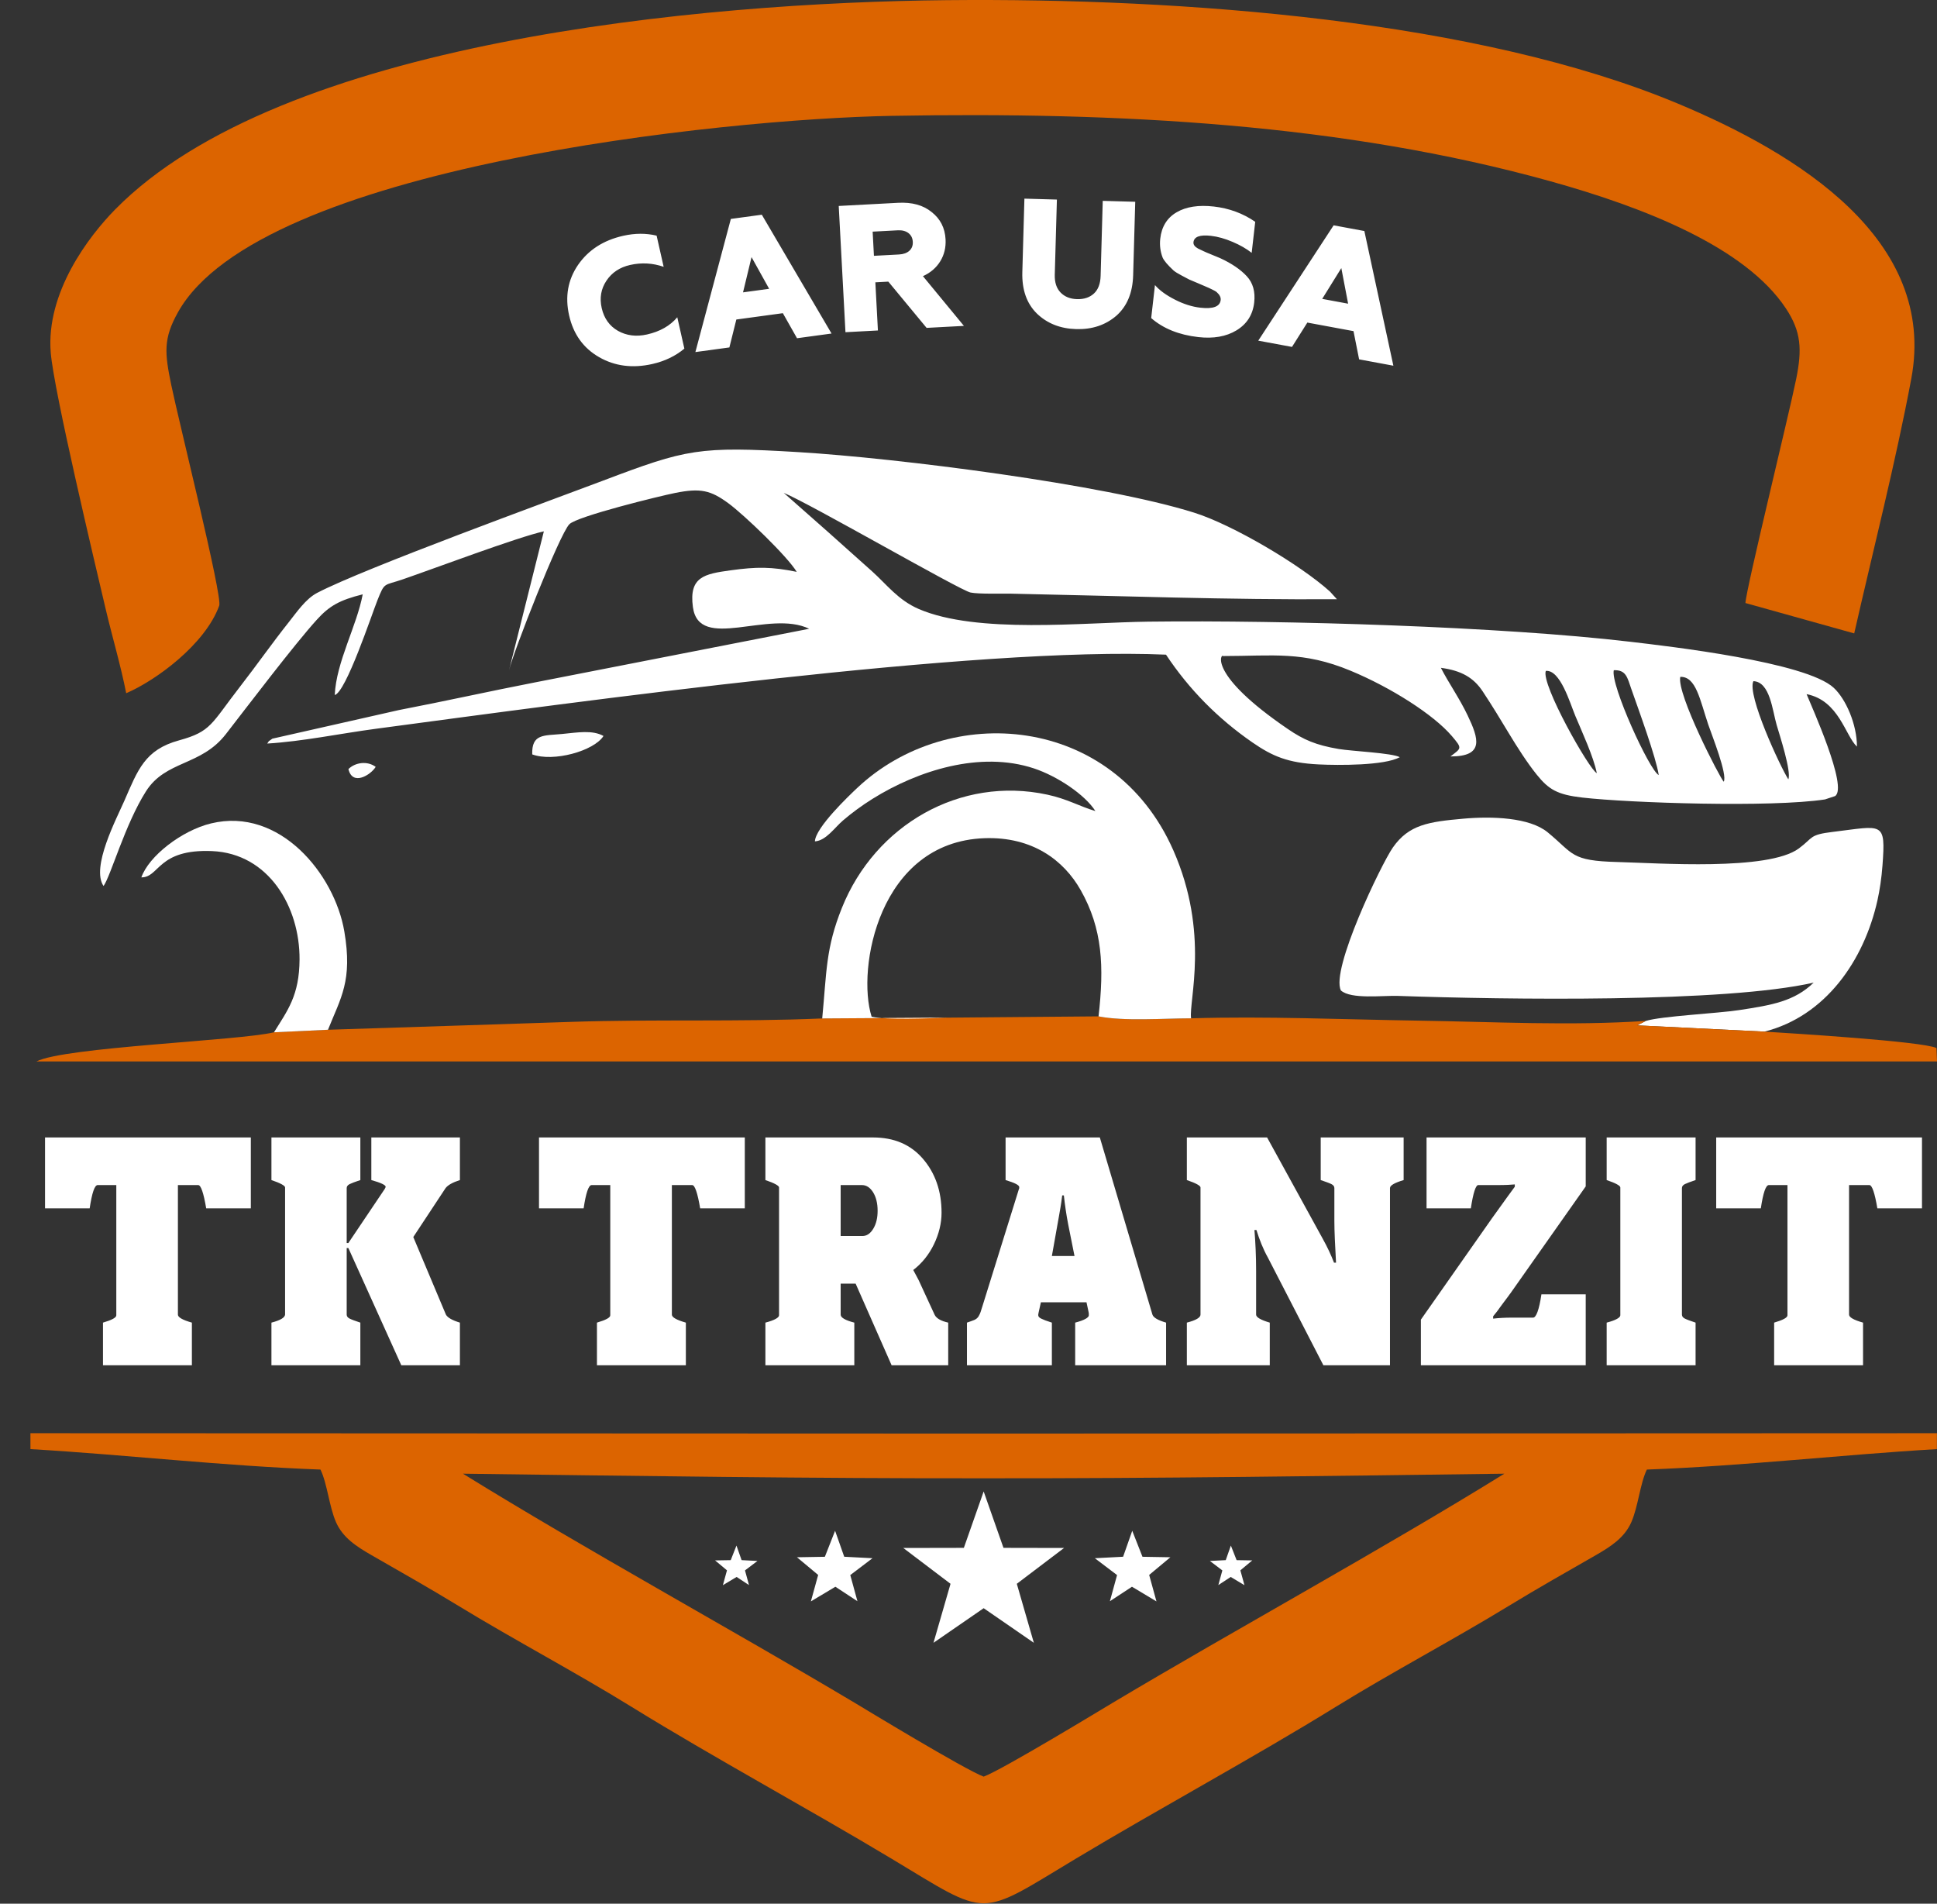
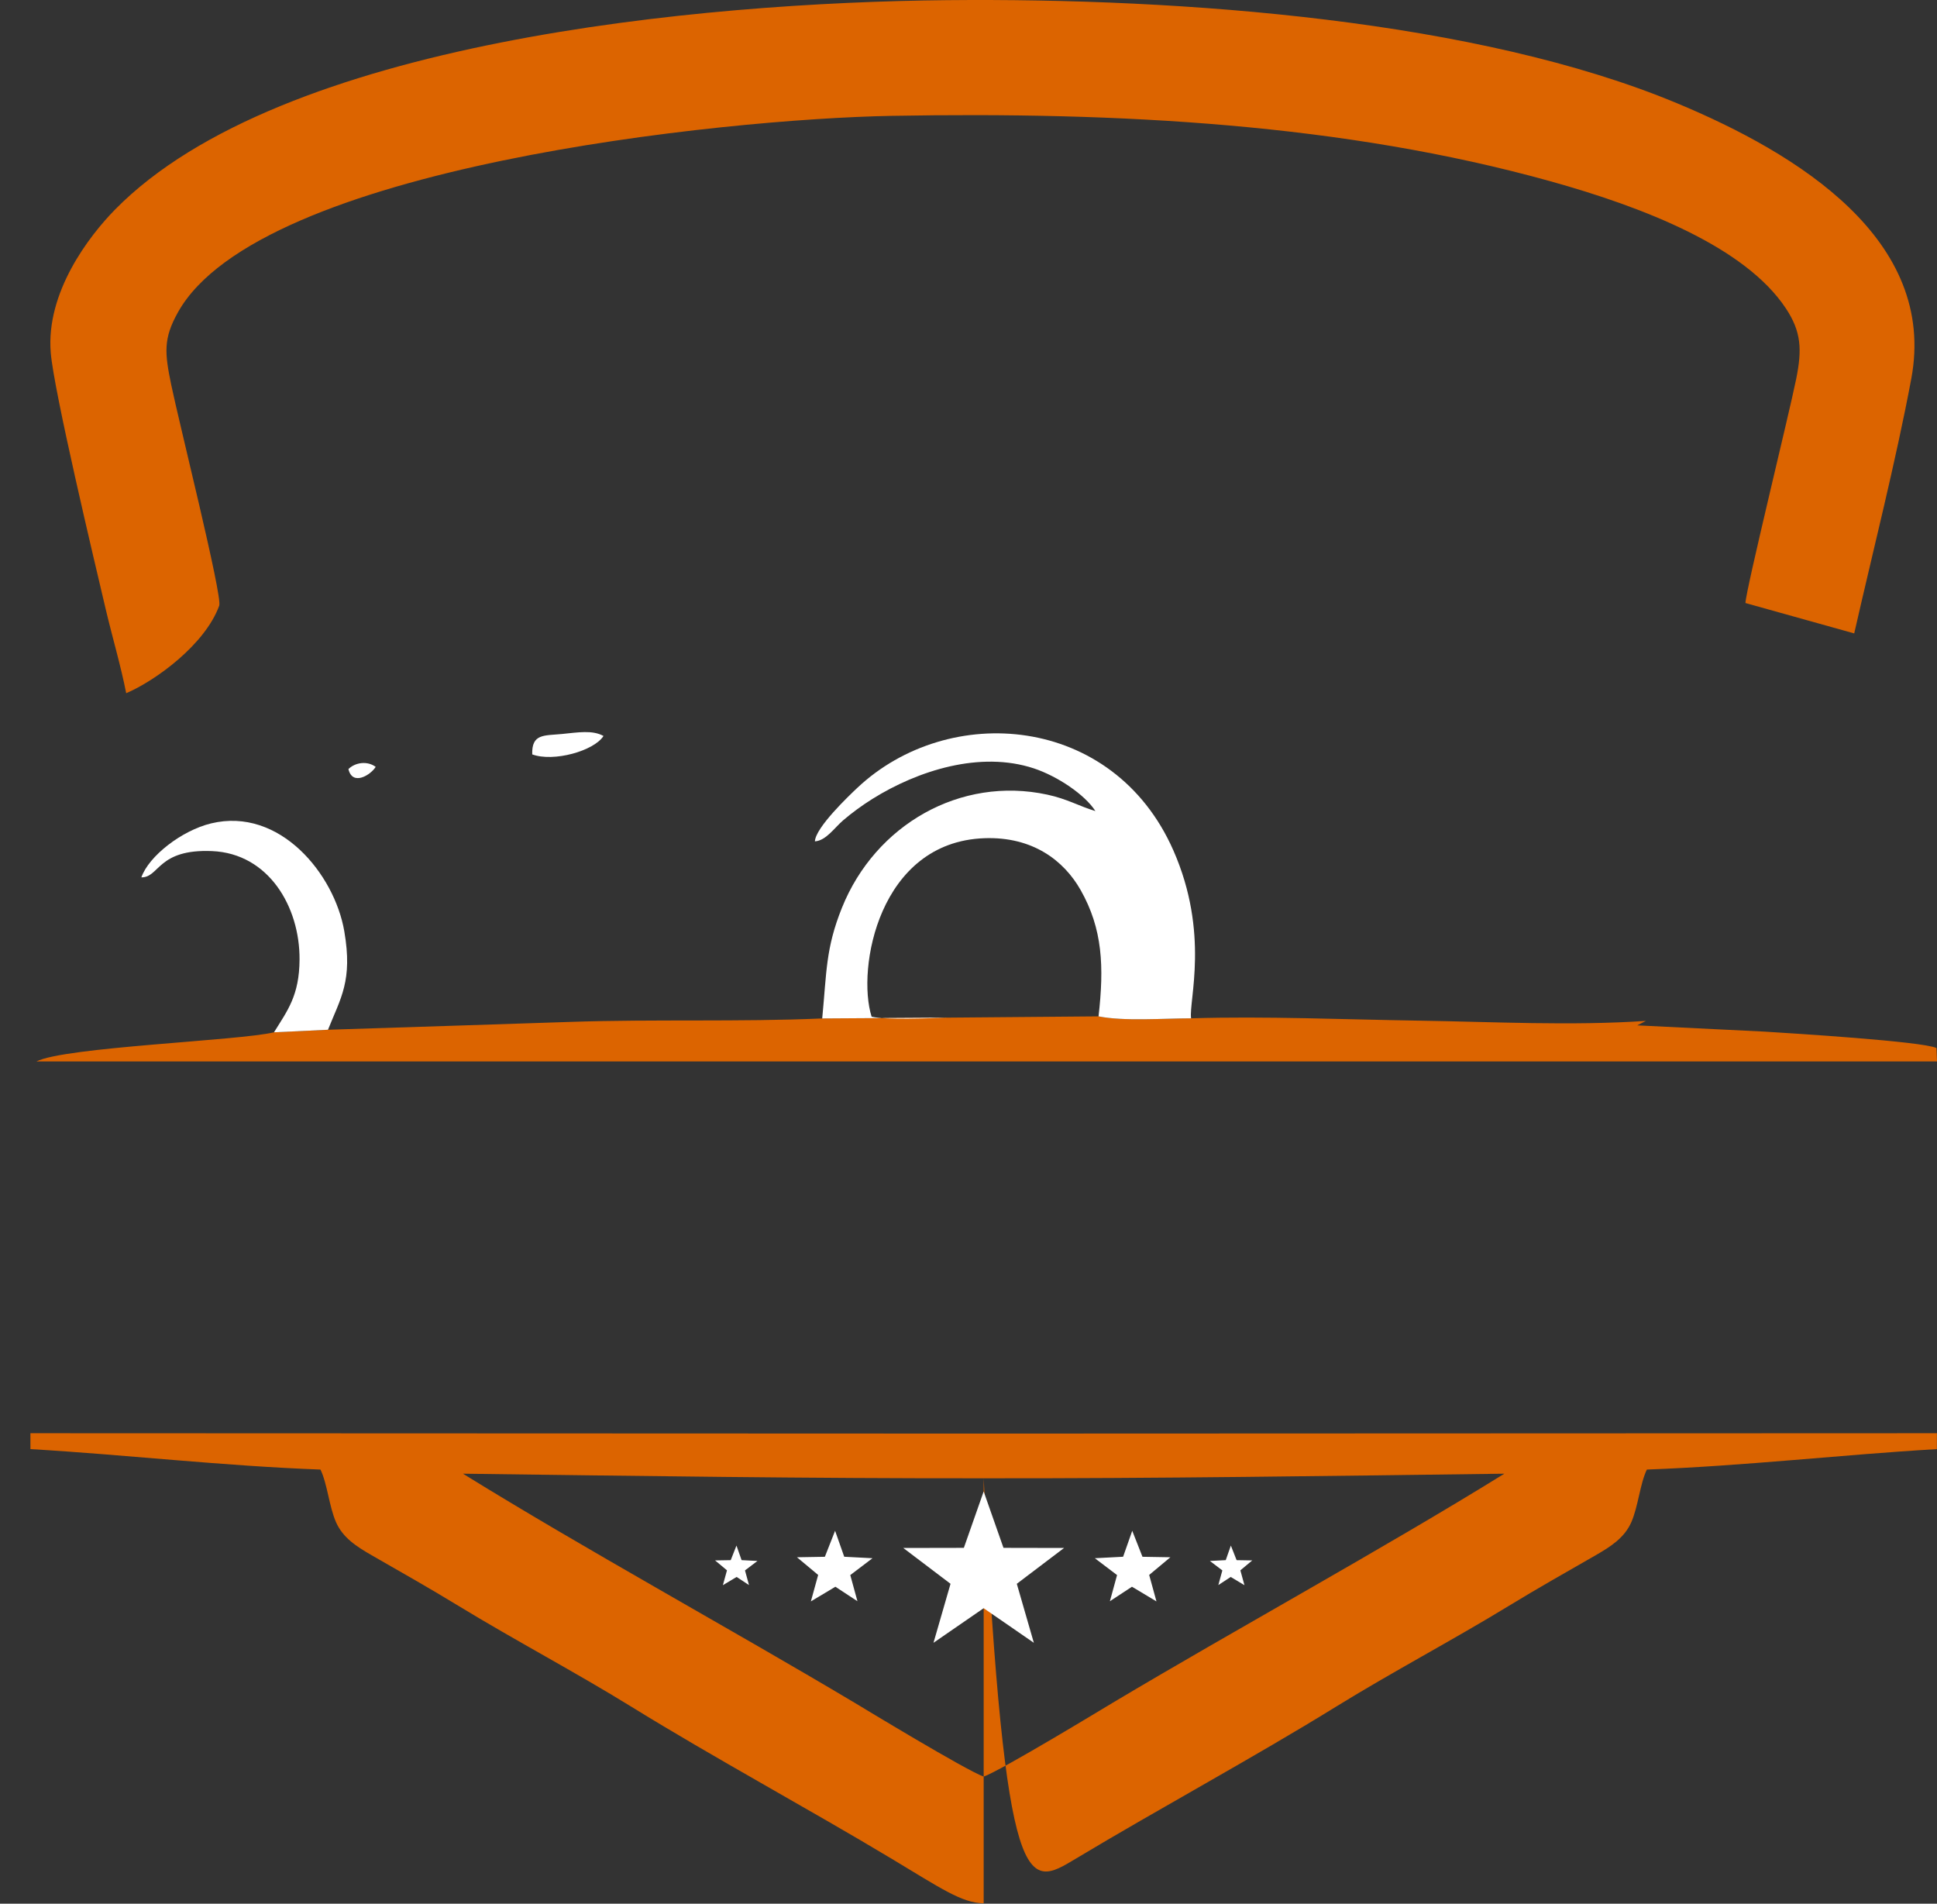
<svg xmlns="http://www.w3.org/2000/svg" width="806" height="792" viewBox="0 0 806 792" fill="none">
  <rect x="0" y="0" width="806" height="792" fill="#333333" stroke="none" />
  <path fill-rule="evenodd" clip-rule="evenodd" d="M52.51 288.404C64.772 283.157 85.388 268.123 91.225 251.96C92.627 248.076 74.44 175.549 71.269 160.205C68.499 146.798 67.892 140.91 74.082 129.862C107.973 69.376 301.154 49.448 370.979 48.2C465.754 46.503 559.026 51.477 645.012 75.376C684.189 86.267 726.231 102.791 743.126 128.316C749.555 138.03 749.874 145.422 747.422 157.596C744.514 172.028 726.482 245.334 726.292 250.882L771.554 263.523C779.273 229.502 788.851 192.034 795.302 157.559C806.131 99.697 748.134 63.905 697.724 42.912C615.01 8.466 493.106 -0.895 394.004 0.066C291.425 1.061 116.818 17.111 47.927 87.133C37.022 98.219 19.03 121.67 21.119 146.776C22.457 162.88 39.243 233.299 44.026 253.606C46.686 264.899 50.358 277.295 52.51 288.403L52.51 288.404Z" fill="#DC6400" />
-   <path fill-rule="evenodd" clip-rule="evenodd" d="M409.312 615.028C481.486 615.112 553.866 614.045 625.974 613.116C574.802 644.767 515.525 677.113 462.894 708.485C459.662 710.411 416.973 736.36 409.311 739.144C401.649 736.36 358.96 710.411 355.729 708.485C303.097 677.114 243.822 644.767 192.649 613.116C264.757 614.045 337.137 615.112 409.311 615.028H409.312ZM409.312 791.848C418.396 791.751 427.356 785.465 447.591 773.318C482.387 752.43 521.657 731.208 555.739 710.162C579.316 695.604 604.274 682.478 627.87 668.08C639.478 660.997 651.496 654.195 663.935 647.06C670.295 643.412 675.956 639.755 678.799 633.299C681.661 626.799 682.437 617.223 685.271 611.396C726.31 609.862 765.521 605.267 805.95 602.883L805.966 596.273L409.312 596.424L12.657 596.273L12.673 602.883C53.103 605.266 92.313 609.862 133.353 611.396C136.186 617.223 136.963 626.799 139.825 633.299C142.667 639.755 148.328 643.412 154.689 647.06C167.128 654.195 179.145 660.997 190.753 668.08C214.349 682.478 239.308 695.604 262.885 710.162C296.966 731.208 336.237 752.43 371.033 773.318C391.267 785.465 400.227 791.751 409.311 791.848H409.312Z" fill="#DC6400" />
-   <path fill-rule="evenodd" clip-rule="evenodd" d="M729.604 283.385C736.539 283.703 737.501 295.53 739.275 301.607C740.498 305.801 745.493 321.033 744.137 324.235C740.793 319.024 726.821 288.972 729.603 283.385H729.604ZM699.176 281.604C705.766 281.364 707.361 291.244 710.832 301.496C712.297 305.823 718.893 322.255 717.261 325.234C715.692 323.651 697.621 288.712 699.176 281.604ZM671.511 278.839C676.672 278.61 677.158 281.945 678.78 286.574C681.841 295.311 689.107 315.123 690.217 322.446C686.414 320.703 670.035 284.789 671.511 278.839ZM643.226 279.111C649.255 278.56 653.255 292.455 655.521 297.884C658.223 304.352 663.117 314.886 664.442 321.652C661.388 320.358 641.101 284.575 643.226 279.111H643.226ZM43.085 368.616C46.123 364.358 51.995 343.017 60.719 329.255C68.973 316.237 83.579 318.807 93.978 305.43C102.871 293.99 122.59 267.973 131.917 257.735C137.079 252.068 141.273 249.677 150.929 247.266C148.42 260.569 139.937 275.322 139.29 289.156C143.982 287.922 154.64 255.776 157.068 249.693C160.145 241.977 159.628 243.777 167.675 241.006C180.901 236.451 215.51 223.419 226.304 221.059L211.834 278.784C213.521 271.501 232.759 222.338 236.914 218.1C240.169 214.782 274.465 206.375 280.959 205.08C291.552 202.966 295.727 204.009 302.987 209.306C309.634 214.157 327.776 231.611 331.513 237.91C321.032 235.78 314.988 235.758 303.942 237.284C293.149 238.774 286.619 239.959 288.32 252.553C290.855 271.295 319.96 253.484 336.714 261.592L222.629 283.902C203.59 287.603 185.211 291.719 165.979 295.415L113.335 307.314C113.146 307.436 112.926 307.597 112.753 307.731C111.275 308.853 112.362 307.725 111.198 309.345C125.815 308.471 141.783 305.149 156.226 303.224C240.847 291.94 406.636 268.912 485.18 272.363C494.799 286.841 506.782 298.957 521.141 308.879C529.438 314.609 535.853 317.399 548.689 318.026C557.027 318.434 576.083 318.53 582.47 315.025C579.381 313.253 562.359 312.518 557.038 311.609C547.483 309.978 542.477 307.789 535.912 303.317C502.276 280.4 508.193 271.734 508.876 272.943C529.954 272.925 542.074 270.786 561.992 279.051C578.83 286.038 596.525 297.322 604.091 306.185C608.594 311.46 608.118 311.215 603.537 314.711C617.746 314.742 615.294 307.274 610.698 297.642C607.208 290.327 602.884 284.325 599.562 277.843C608.112 278.97 613.18 281.942 616.954 287.633C620.988 293.717 624.397 299.376 627.916 305.204C631.325 310.848 635.528 317.427 639.441 322.272C644.43 328.449 647.955 330.619 658.429 331.816C678.164 334.071 737.054 336.016 759.394 332.591L763.562 331.209C769.169 327.763 753.75 293.789 751.732 288.786C765.24 291.428 767.826 306.134 772.696 310.62C772.674 301.357 768.12 290.89 763.03 286.152C751.499 275.416 694.497 268.897 678.269 266.986C624.765 260.683 534.704 257.945 477.813 258.632C450.731 258.959 406.558 263.823 382.292 253.361C373.729 249.67 368.954 243.156 362.94 237.753C350.738 226.793 338.568 215.968 326.111 205.043C337.191 209.604 399.464 245.622 403.846 246.511C407.349 247.221 416.585 246.902 420.713 246.986C465.493 247.903 511.545 249.592 556.297 249.296L553.416 246.118C541.081 234.96 513.021 218.368 496.944 213.303C459.357 201.463 373.265 190.579 332.293 188.104C290.739 185.594 285.671 186.816 251 199.938C229.33 208.141 151.61 236.391 131.949 246.67C127.206 249.149 123.46 254.702 120.157 258.859C113.034 267.833 106.943 276.576 99.918 285.621C87.782 301.247 87.976 304.323 74.499 308.018C60.244 311.926 57.367 320.282 51.723 333.203C48.503 340.571 37.784 360.861 43.086 368.616L43.085 368.616Z" fill="white" />
-   <path fill-rule="evenodd" clip-rule="evenodd" d="M684.871 424.735L681.266 426.591L734.217 429.191C759.654 422.73 775.62 399.594 781.209 374.641C782.199 370.219 782.927 365.209 783.305 360.174C784.72 341.394 783.495 343.591 762.581 346.107C752.68 347.297 754.622 348.485 748.468 353.018C735.742 362.391 690.129 359.076 673.079 358.633C653.43 358.125 654.983 355.311 644.001 346.274C636.462 340.07 620.85 339.531 608.875 340.605C594.554 341.888 586.233 343.035 579.553 352.634C574.794 359.476 553.583 403.464 557.96 412.07C562.202 415.843 575.276 414.114 581.75 414.337C626.78 415.896 717.67 417.244 754.685 408.808C746.638 416.585 737.37 418.164 723.616 420.246C714.41 421.64 691.432 422.736 684.871 424.736L684.871 424.735Z" fill="white" />
+   <path fill-rule="evenodd" clip-rule="evenodd" d="M409.312 615.028C481.486 615.112 553.866 614.045 625.974 613.116C574.802 644.767 515.525 677.113 462.894 708.485C459.662 710.411 416.973 736.36 409.311 739.144C401.649 736.36 358.96 710.411 355.729 708.485C303.097 677.114 243.822 644.767 192.649 613.116C264.757 614.045 337.137 615.112 409.311 615.028H409.312ZC418.396 791.751 427.356 785.465 447.591 773.318C482.387 752.43 521.657 731.208 555.739 710.162C579.316 695.604 604.274 682.478 627.87 668.08C639.478 660.997 651.496 654.195 663.935 647.06C670.295 643.412 675.956 639.755 678.799 633.299C681.661 626.799 682.437 617.223 685.271 611.396C726.31 609.862 765.521 605.267 805.95 602.883L805.966 596.273L409.312 596.424L12.657 596.273L12.673 602.883C53.103 605.266 92.313 609.862 133.353 611.396C136.186 617.223 136.963 626.799 139.825 633.299C142.667 639.755 148.328 643.412 154.689 647.06C167.128 654.195 179.145 660.997 190.753 668.08C214.349 682.478 239.308 695.604 262.885 710.162C296.966 731.208 336.237 752.43 371.033 773.318C391.267 785.465 400.227 791.751 409.311 791.848H409.312Z" fill="#DC6400" />
  <path fill-rule="evenodd" clip-rule="evenodd" d="M342.132 423.713C307.7 425.226 272.271 423.972 237.665 425.14C203.8 426.282 169.998 427.331 136.478 428.415L114.01 429.478C99.35 433.009 26.923 435.586 15.16 441.601L806 441.612L805.783 436.018C799.96 433.237 745.268 429.885 734.217 429.191L681.266 426.591L684.871 424.736C653.466 426.837 621.829 425.114 590.169 424.625C559.319 424.149 526.397 422.718 495.619 423.659C483.741 423.687 467.853 424.949 457.115 422.848L393.849 423.382L342.132 423.713L342.132 423.713Z" fill="#DC6400" />
  <path fill-rule="evenodd" clip-rule="evenodd" d="M342.131 423.714L393.848 423.383C386.516 423.659 369.049 424.409 362.69 422.99C356.375 403.066 365.663 350.282 409.642 348.722C429.74 348.01 442.719 358.064 449.634 370.245C458.838 386.459 459.457 402.118 457.114 422.85C467.852 424.951 483.74 423.689 495.618 423.66C494.585 416.483 503.457 388.285 488.227 353.755C463.215 297.047 394.759 291.981 356.723 327.79C353.386 330.932 339.306 344.293 339.089 350.041C343.714 349.742 347.24 344.358 350.841 341.284C354.528 338.138 358.695 335.076 363.077 332.342C381.974 320.551 407.898 312.3 430.205 319.68C440.041 322.934 451.501 330.664 455.8 337.433C449.011 335.404 444.182 332.408 435.773 330.597C399.579 322.797 364.211 343.174 350.345 377.653C343.546 394.556 344.001 404.305 342.131 423.714Z" fill="white" />
  <path fill-rule="evenodd" clip-rule="evenodd" d="M114.009 429.478L136.478 428.415C141.781 415.13 146.794 408.068 143.272 387.485C139.194 363.651 116.378 335.674 87.845 342.561C75.612 345.513 61.916 356.162 58.822 365.022C66.404 365.081 65.529 353.133 88.228 354.084C111.763 355.072 124.773 377.241 124.645 399.177C124.558 414.23 119.625 420.41 114.009 429.478L114.009 429.478Z" fill="white" />
  <path fill-rule="evenodd" clip-rule="evenodd" d="M409.311 669.075L430.192 683.466L423.101 658.92L442.765 644.016L417.556 643.966L409.311 620.507L401.067 643.966L375.859 644.016L395.522 658.92L388.432 683.466L409.311 669.075ZM309.994 653.35L311.667 659.45L306.517 656.072L300.798 659.493L302.498 653.32L297.552 649.193L304.064 649.083L306.45 643.015L308.581 649.073L315.178 649.418L309.994 653.35L309.994 653.35ZM353.808 655.29L356.789 666.17L347.606 660.142L337.411 666.244L340.442 655.236L331.622 647.879L343.233 647.682L347.488 636.862L351.287 647.665L363.051 648.279L353.808 655.29H353.808ZM508.629 653.35L506.957 659.45L512.106 656.072L517.826 659.493L516.125 653.32L521.071 649.193L514.56 649.083L512.173 643.015L510.043 649.073L503.446 649.418L508.629 653.35V653.35ZM464.815 655.29L461.833 666.17L471.016 660.142L481.212 666.244L478.181 655.236L487.001 647.879L475.39 647.682L471.135 636.862L467.336 647.665L455.572 648.279L464.815 655.29Z" fill="white" />
  <path fill-rule="evenodd" clip-rule="evenodd" d="M221.465 313.858C230.292 317.12 247.15 312.455 251.12 306.192C246.46 303.615 240.41 304.736 233.869 305.364C226.301 306.089 221.196 305.227 221.465 313.858Z" fill="white" />
  <path fill-rule="evenodd" clip-rule="evenodd" d="M144.985 319.962C146.664 327.196 154.336 322.351 156.325 319.048C152.861 316.453 147.812 317.175 144.985 319.962Z" fill="white" />
-   <path d="M271.425 151.442C263.217 153.296 255.838 152.345 249.289 148.586C242.74 144.828 238.581 139.04 236.815 131.223C235.049 123.405 236.29 116.398 240.538 110.2C244.836 103.991 251.088 99.959 259.296 98.105C264.182 97.001 268.825 96.979 273.224 98.038L276.155 111.011C271.586 109.425 266.931 109.166 262.192 110.236C257.892 111.208 254.61 113.388 252.346 116.775C250.082 120.164 249.424 123.957 250.373 128.16C251.345 132.459 253.601 135.621 257.138 137.646C260.727 139.66 264.768 140.16 269.262 139.143C274.637 137.928 278.822 135.545 281.82 131.992L284.768 145.038C281.051 148.137 276.604 150.271 271.425 151.441L271.425 151.442ZM303.502 144.547L289.357 146.472L304.113 91.08L316.993 89.327L346.013 138.762L331.645 140.717L325.752 130.296L306.396 132.929L303.502 144.547V144.547ZM312.72 106.971L309.18 121.632L320.05 120.153L312.72 106.971L312.72 106.971ZM365.307 137.49L351.802 138.209L349.002 85.688L373.686 84.374C379.49 84.064 384.147 85.347 387.661 88.219C391.273 91.036 393.204 94.821 393.457 99.572C393.639 102.973 392.899 106.022 391.237 108.72C389.574 111.417 387.177 113.476 384.042 114.897L401.096 135.583L385.565 136.411L369.641 117.17L364.24 117.458L365.307 137.49L365.307 137.49ZM363.115 96.373L363.651 106.429L374.08 105.872C375.932 105.774 377.371 105.258 378.399 104.325C379.428 103.392 379.901 102.152 379.819 100.601C379.736 99.05 379.132 97.841 378.007 96.972C376.883 96.104 375.395 95.719 373.543 95.818L363.116 96.373H363.115ZM425.398 113.209L426.265 82.641L439.784 83.025L438.898 114.269C438.807 117.473 439.615 119.952 441.318 121.704C443.023 123.456 445.302 124.372 448.155 124.454C451.059 124.536 453.399 123.762 455.174 122.134C456.949 120.505 457.882 118.064 457.974 114.81L458.861 83.565L472.379 83.949L471.513 114.517C471.305 121.827 468.966 127.448 464.496 131.381C459.975 135.262 454.411 137.108 447.802 136.92C441.193 136.733 435.742 134.575 431.449 130.444C427.207 126.265 425.191 120.519 425.398 113.21L425.398 113.209ZM498.609 140.24C490.547 139.32 484.017 136.686 479.018 132.333L480.586 118.599C482.454 120.778 485.247 122.81 488.965 124.697C492.538 126.516 496.042 127.622 499.476 128.014C504.801 128.621 507.62 127.557 507.932 124.819C508.057 123.724 507.501 122.627 506.265 121.529C505.994 121.245 504.926 120.669 503.06 119.801L498.518 117.846L494.839 116.292L491.558 114.556C490.083 113.784 489 113.106 488.313 112.523C485.851 110.225 484.341 108.439 483.78 107.166C482.809 104.634 482.48 102.001 482.792 99.264C483.36 94.287 485.628 90.638 489.599 88.318C493.569 85.998 498.739 85.202 505.109 85.929C511.48 86.656 517.212 88.772 522.308 92.278L520.834 105.191C518.66 103.481 516.034 101.972 512.957 100.663C509.785 99.293 506.757 98.443 503.87 98.113C499.292 97.591 496.871 98.475 496.61 100.763C496.497 101.759 497.128 102.638 498.502 103.4L500.799 104.494C501.323 104.756 502.452 105.237 504.187 105.938C505.923 106.642 507.101 107.128 507.726 107.402C512.515 109.611 516.211 112.125 518.814 114.943C521.373 117.706 522.393 121.351 521.877 125.88C521.297 130.956 518.841 134.81 514.509 137.442C510.231 140.029 504.931 140.961 498.609 140.24L498.609 140.24ZM537.61 144.329L523.573 141.726L554.935 93.743L567.716 96.112L579.794 152.148L565.536 149.505L563.203 137.763L543.996 134.203L537.61 144.329V144.329ZM558.133 111.531L550.179 124.345L560.965 126.344L558.133 111.531Z" fill="white" />
-   <path d="M104.373 502.737V473.223H18.741V502.737H37.309C38.278 496.225 39.387 493.038 40.634 493.038H48.394V547.216C48.394 548.186 46.592 549.156 42.851 550.264V568H79.847V550.264C75.967 549.156 74.028 548.047 74.028 546.939V493.038H82.48C83.588 493.038 84.697 496.225 85.805 502.737H104.373ZM191.372 550.264C188.185 549.294 186.246 548.186 185.553 546.939L171.974 514.654L185.414 494.285C186.384 493.038 188.324 491.929 191.372 490.959V473.223H154.515V490.959C158.533 492.068 160.473 493.038 160.473 493.731C160.473 493.869 160.334 494.285 160.057 494.701L144.954 517.148H144.261V494.285C144.261 493.592 144.677 493.038 145.508 492.622C146.34 492.206 147.864 491.652 149.942 490.959V473.223H112.946V490.959C116.687 492.206 118.627 493.315 118.627 494.008V546.939C118.489 548.186 116.687 549.294 112.946 550.264V568H149.942V550.264C147.864 549.571 146.34 549.017 145.508 548.601C144.677 548.186 144.261 547.631 144.261 546.939V519.226H144.954L166.985 568H191.372V550.264ZM309.915 502.737V473.223H224.284V502.737H242.851C243.821 496.225 244.93 493.038 246.177 493.038H253.936V547.216C253.936 548.186 252.135 549.156 248.394 550.264V568H285.39V550.264C281.51 549.156 279.57 548.047 279.57 546.939V493.038H288.023C289.131 493.038 290.24 496.225 291.348 502.737H309.915ZM394.56 550.264C391.511 549.571 389.571 548.463 388.879 546.939L382.228 532.528L380.011 528.371C383.613 525.6 386.523 521.997 388.601 517.702C390.68 513.407 391.788 508.973 391.788 504.539C391.788 495.532 389.156 488.05 384.029 482.091C378.902 476.133 371.974 473.223 363.245 473.223H318.489V490.959C322.23 492.206 324.17 493.315 324.17 494.008V547.216C324.17 548.186 322.23 549.294 318.489 550.264V568H355.485V550.264C351.744 549.294 349.804 548.186 349.804 546.939V534.052H356.039L371.004 568H394.56V550.264ZM349.804 514.238V493.038H358.672C360.473 493.038 361.998 494.008 363.245 495.948C364.492 497.888 365.184 500.52 365.184 503.707C365.184 506.617 364.63 509.111 363.383 511.19C362.136 513.268 360.612 514.238 358.811 514.238H349.804ZM402.358 568H437.691V550.264C435.474 549.571 434.089 549.017 433.257 548.601C432.426 548.186 432.01 547.77 432.01 547.077C432.01 546.8 432.149 546.246 432.288 545.553L433.119 541.812H452.102L452.933 545.691C453.072 546.107 453.072 546.523 453.072 547.216C453.072 548.186 451.132 549.294 447.391 550.264V568H485.218V550.264C481.893 549.294 479.953 548.186 479.537 546.939L457.644 473.223H418.431V490.959C422.172 492.068 424.112 493.038 424.112 493.869V494.008C424.112 494.285 424.112 494.562 423.974 494.701L408.871 543.197C408.455 544.583 408.178 545.414 408.039 545.83C407.901 546.246 407.623 546.939 407.208 547.631C406.792 548.324 406.099 548.878 405.406 549.156C404.714 549.433 403.605 549.848 402.358 550.264V568ZM447.114 522.552H437.691L440.601 506.201C441.017 503.846 441.571 500.936 441.987 497.333H442.68C443.095 501.074 443.65 505.093 444.481 509.388L447.114 522.552ZM584.061 473.223H549.559V490.959C551.637 491.652 553.161 492.206 553.993 492.622C554.824 493.038 555.24 493.592 555.24 494.285V508.003C555.24 512.159 555.517 517.979 555.933 525.323H555.101C553.854 522.136 552.33 518.81 550.39 515.346L527.25 473.223H493.857V490.959C497.598 492.206 499.538 493.315 499.538 494.008V546.939C499.538 548.186 497.598 549.294 493.857 550.264V568H528.359V550.264C524.618 549.156 522.678 548.047 522.678 546.939V528.787C522.678 522.552 522.401 516.871 521.985 511.744H522.816C524.063 515.762 525.587 519.642 527.527 523.106L550.667 568H578.38V494.285C578.38 493.176 580.32 492.068 584.061 490.959V473.223ZM641.401 538.486C640.431 544.999 639.184 548.186 637.937 548.186H628.93C626.297 548.186 623.665 548.324 621.309 548.601V547.631C621.586 547.216 622.14 546.661 622.972 545.553C623.803 544.444 624.635 543.197 625.604 541.95C626.574 540.703 627.683 539.179 628.791 537.655L659.829 493.592V473.223H593.597V502.737H612.025C612.995 496.225 614.104 493.038 615.074 493.038H623.11C626.574 493.038 628.93 492.899 630.316 492.761V493.731C629.761 494.423 626.574 498.857 620.893 506.756L591.241 549.017V568H659.829V538.486H641.401ZM668.548 568H705.544V550.264C703.466 549.571 701.941 549.017 701.11 548.601C700.279 548.186 699.863 547.631 699.863 546.939V494.285C699.863 493.592 700.279 493.038 701.11 492.622C701.941 492.206 703.466 491.652 705.544 490.959V473.223H668.548V490.959C672.289 492.206 674.229 493.315 674.229 494.008V547.216C674.229 548.186 672.289 549.294 668.548 550.264V568ZM799.754 502.737V473.223H714.123V502.737H732.69C733.66 496.225 734.769 493.038 736.016 493.038H743.775V547.216C743.775 548.186 741.974 549.156 738.233 550.264V568H775.229V550.264C771.349 549.156 769.409 548.047 769.409 546.939V493.038H777.862C778.97 493.038 780.079 496.225 781.187 502.737H799.754Z" fill="white" />
</svg>